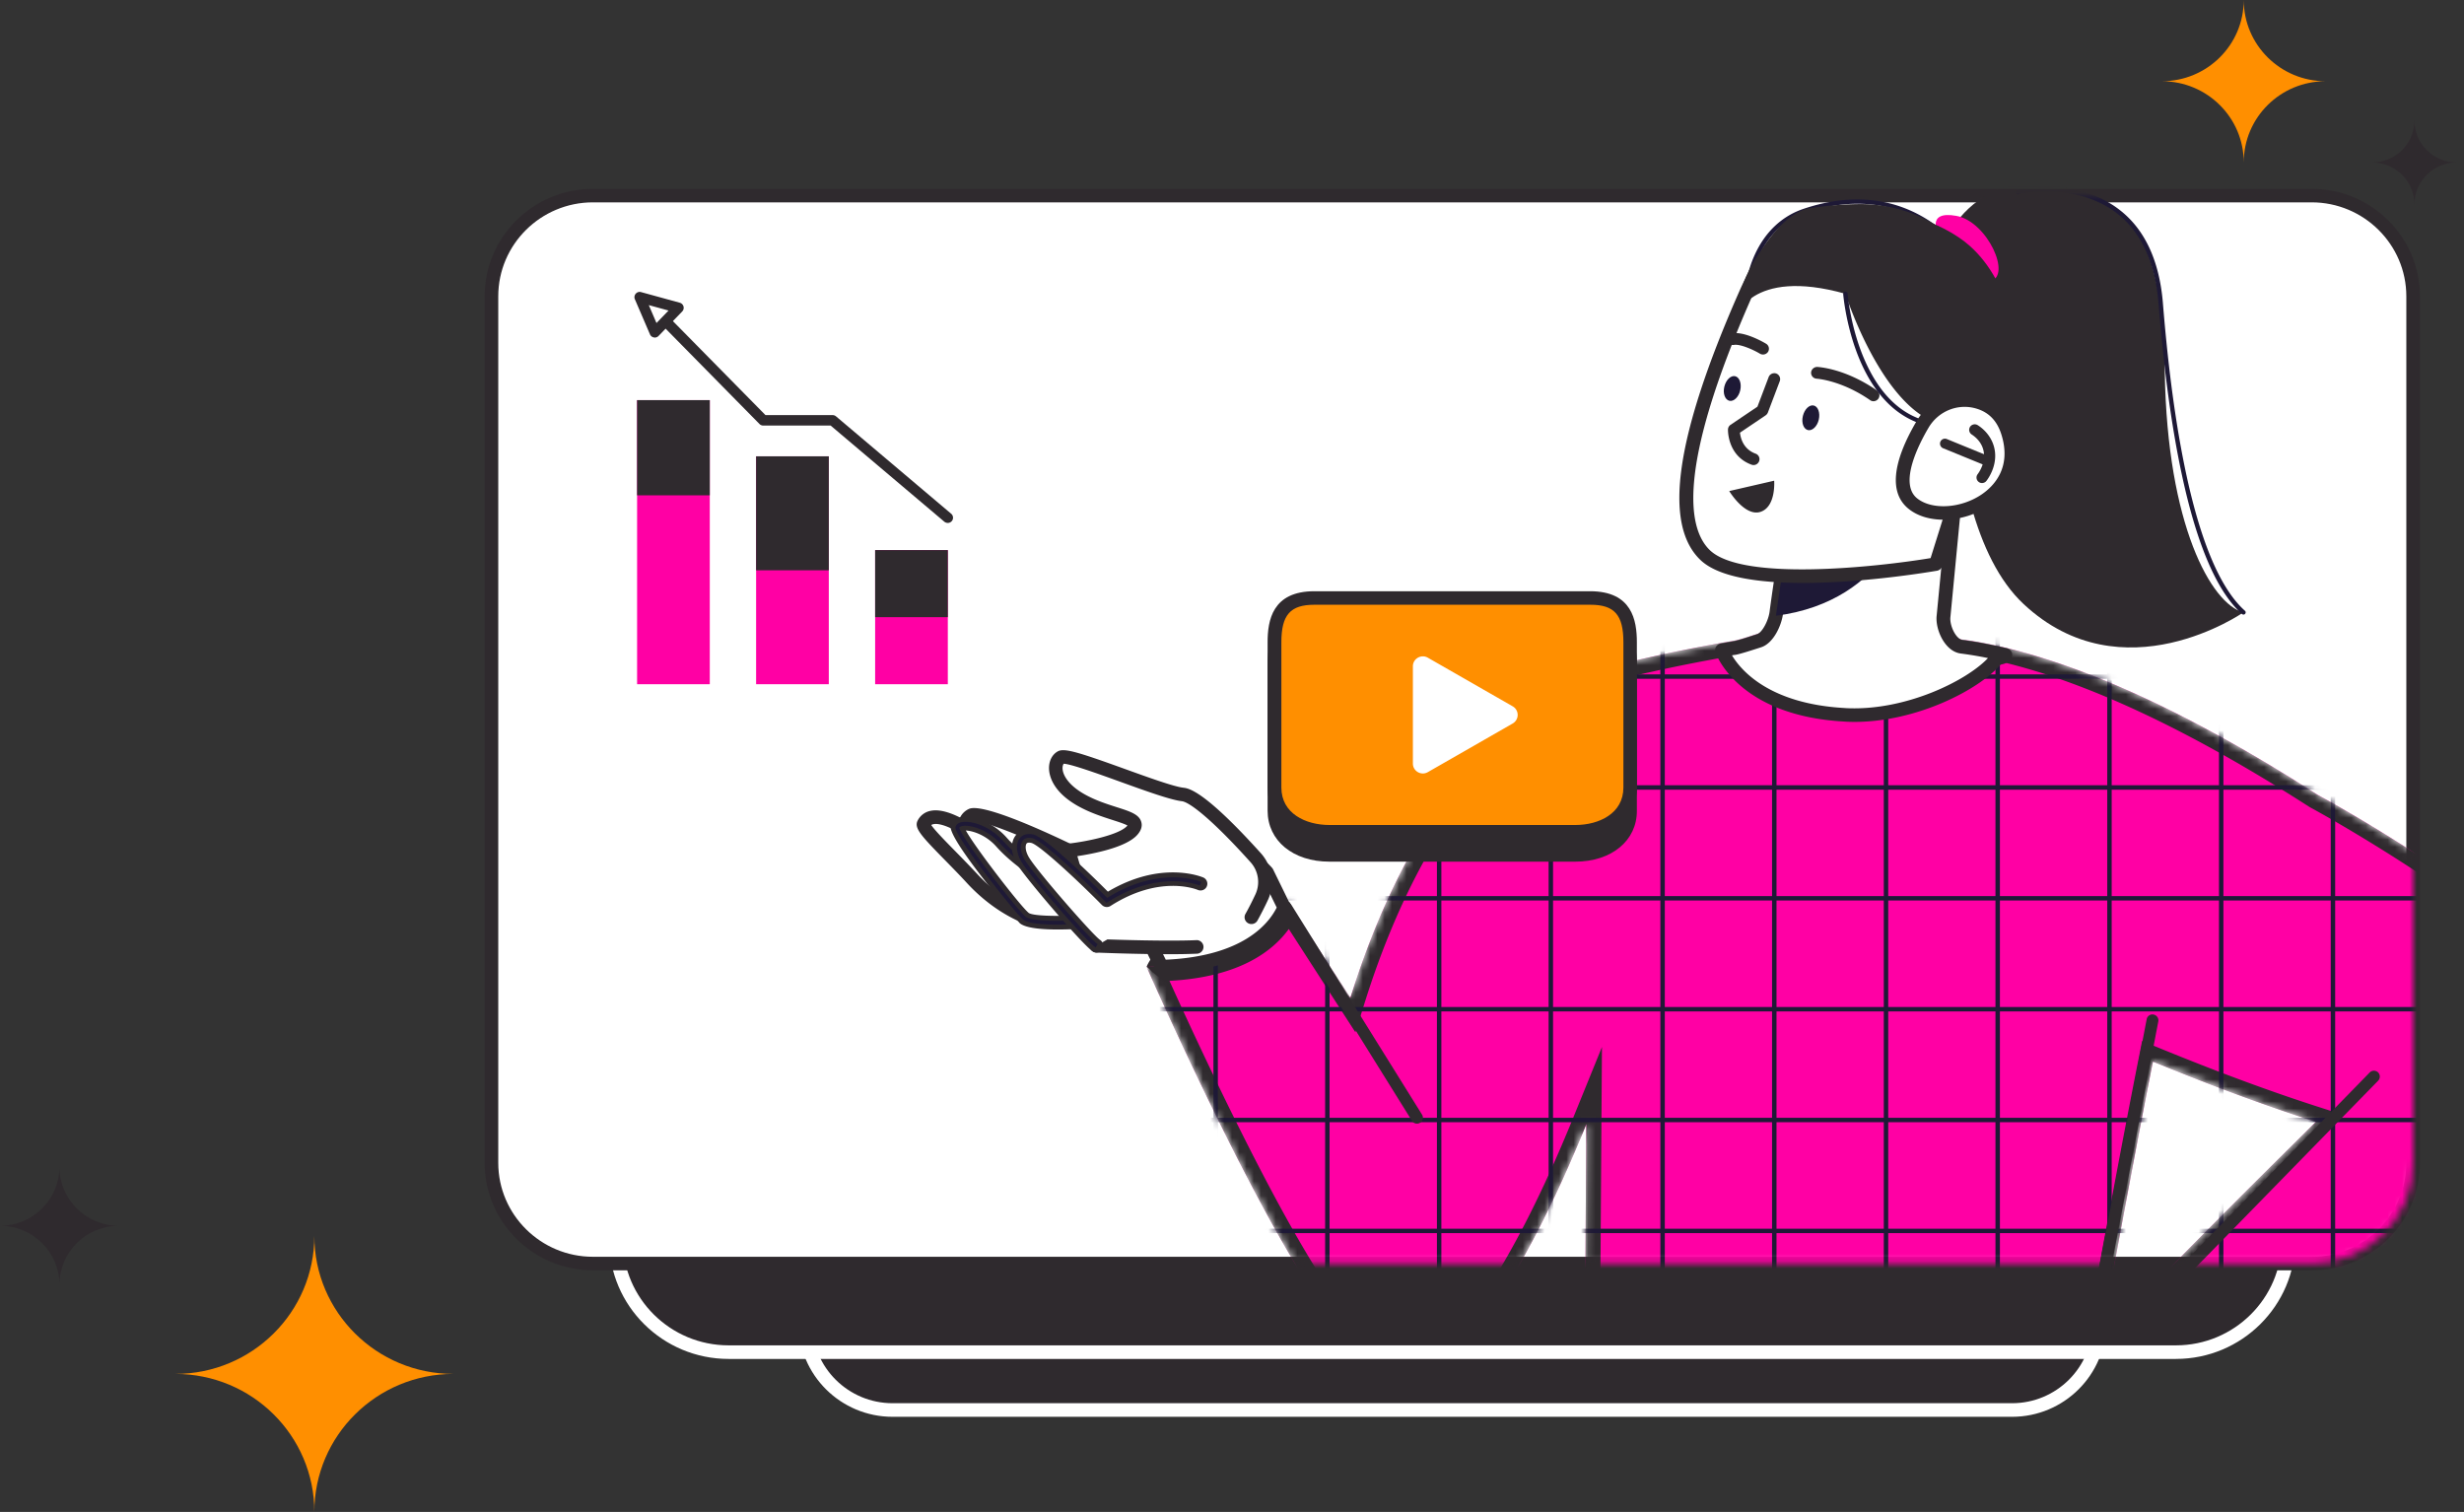
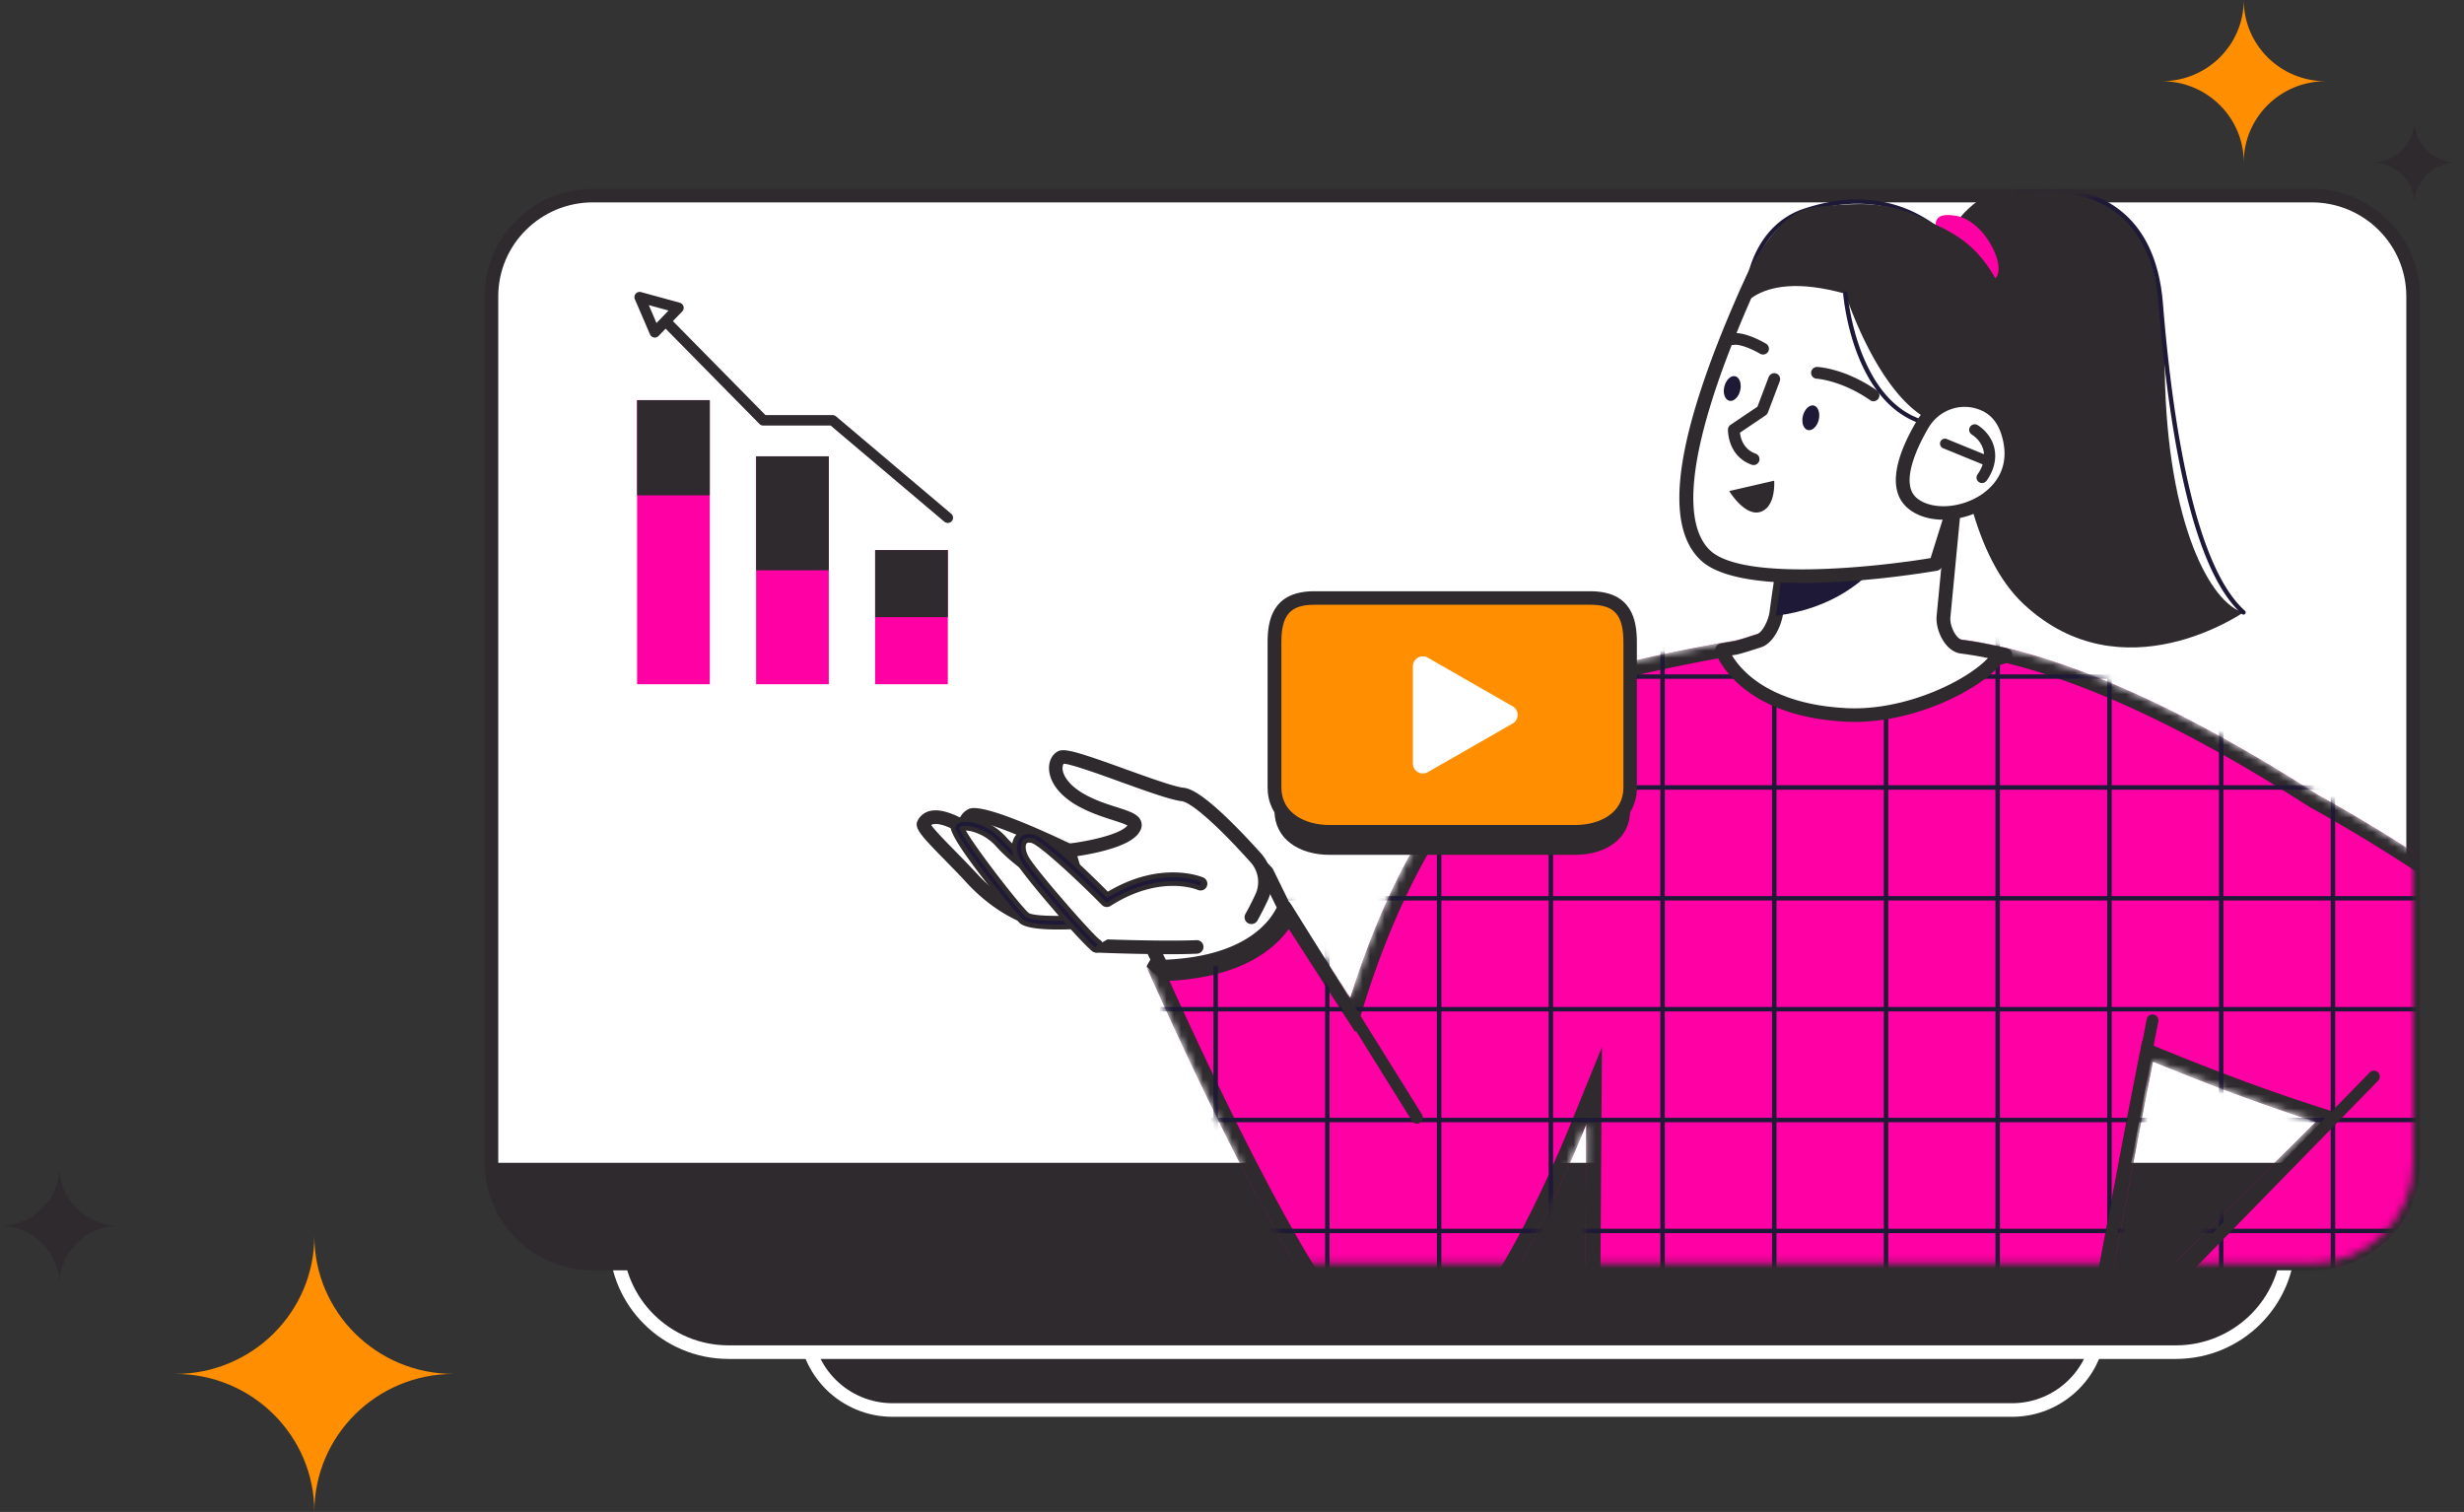
<svg xmlns="http://www.w3.org/2000/svg" width="339" height="208" fill="none">
  <rect width="100%" height="100%" fill="#333333" stroke="none" />
  <path d="M276.82 193.974H122.799c-6.62 0-11.996-5.325-11.996-11.902v-75.121c0-6.568 5.366-11.902 11.996-11.902H276.82c6.619 0 11.996 5.324 11.996 11.902v75.121c0 6.577-5.377 11.902-11.996 11.902Z" fill="#2F2A2E" />
  <path d="M276.821 194.914H122.8c-7.128 0-12.933-5.76-12.933-12.832v-75.121c0-7.073 5.805-12.832 12.933-12.832h154.021c7.128 0 12.933 5.76 12.933 12.832v75.121c0 7.072-5.805 12.832-12.933 12.832ZM122.8 95.998c-6.09 0-11.049 4.921-11.049 10.963v75.121c0 6.042 4.959 10.962 11.049 10.962h154.021c6.09 0 11.049-4.92 11.049-10.962v-75.121c0-6.042-4.959-10.963-11.049-10.963H122.8Z" fill="#fff" />
  <path d="M299.373 186.012H100.24c-8.554 0-15.478-6.881-15.478-15.358V73.518c0-8.488 6.934-15.358 15.478-15.358h199.133c8.554 0 15.479 6.88 15.479 15.358v97.136c0 8.488-6.935 15.358-15.479 15.358Z" fill="#2F2A2E" />
  <path d="M299.371 186.952H100.238c-9.053 0-16.425-7.305-16.425-16.297V73.518c0-8.983 7.362-16.297 16.425-16.297h199.133c9.053 0 16.425 7.304 16.425 16.297v97.137c-.01 8.982-7.372 16.297-16.425 16.297ZM100.238 59.09c-8.014 0-14.542 6.476-14.542 14.428v97.137c0 7.951 6.528 14.428 14.542 14.428h199.133c8.014 0 14.541-6.477 14.541-14.428V73.518c0-7.952-6.527-14.428-14.541-14.428H100.238Z" fill="#fff" />
  <path d="M318.039 173.827H81.575c-7.71 0-13.962-6.204-13.962-13.852V40.761c0-7.648 6.253-13.852 13.962-13.852h236.464c7.709 0 13.961 6.204 13.961 13.852v119.214c0 7.648-6.252 13.852-13.961 13.852Z" fill="#fff" />
-   <path d="M318.04 174.757H81.576c-8.218 0-14.898-6.628-14.898-14.782V40.761c0-8.153 6.68-14.781 14.898-14.781H318.04c8.218 0 14.898 6.628 14.898 14.781v119.214c.011 8.154-6.68 14.782-14.898 14.782ZM81.576 27.839c-7.18 0-13.025 5.8-13.025 12.922v119.214c0 7.123 5.846 12.923 13.025 12.923H318.04c7.179 0 13.025-5.8 13.025-12.923V40.761c0-7.123-5.846-12.922-13.025-12.922H81.576Z" fill="#2F2A2E" />
+   <path d="M318.04 174.757H81.576c-8.218 0-14.898-6.628-14.898-14.782V40.761c0-8.153 6.68-14.781 14.898-14.781H318.04c8.218 0 14.898 6.628 14.898 14.781v119.214c.011 8.154-6.68 14.782-14.898 14.782ZM81.576 27.839c-7.18 0-13.025 5.8-13.025 12.922v119.214H318.04c7.179 0 13.025-5.8 13.025-12.923V40.761c0-7.123-5.846-12.922-13.025-12.922H81.576Z" fill="#2F2A2E" />
  <mask id="a" style="mask-type:luminance" maskUnits="userSpaceOnUse" x="67" y="26" width="266" height="148">
    <path d="M318.041 173.827H81.576c-7.708 0-13.96-6.203-13.96-13.852V40.762c0-7.649 6.252-13.853 13.96-13.853h236.465c7.709 0 13.961 6.204 13.961 13.853v119.213c0 7.649-6.252 13.852-13.961 13.852Z" fill="#fff" />
  </mask>
  <g mask="url(#a)">
    <path d="M240.481 39.73h-.03c-.163-.02-.295-.16-.275-.322.01-.081.204-2.092 1.273-4.416 1.425-3.102 3.727-5.264 6.66-6.254 3.625-1.223 7.097-1.586 10.325-1.071 2.587.404 5.021 1.374 7.241 2.87 3.767 2.546 5.56 5.698 5.631 5.83a.308.308 0 0 1-.54.293c-.02-.031-1.812-3.173-5.468-5.639-4.888-3.293-10.611-3.87-16.996-1.707-2.81.95-4.929 2.94-6.293 5.91-1.029 2.234-1.232 4.224-1.232 4.244 0 .142-.133.263-.296.263Z" fill="#1E1936" />
    <path d="M157.754 132.988s1.914-5.476 13.442-8.346c11.527-2.859 5.845 9.629 5.845 9.629s-9.98 7.81-19.287-1.283Z" fill="#2F2A2E" />
    <mask id="b" style="mask-type:luminance" maskUnits="userSpaceOnUse" x="157" y="86" width="206" height="113">
      <path d="M362.11 146.264c.101-2.233-.357-4.445-1.966-6.254-14.49-16.327-41.293-30.685-41.293-30.685-19.175-12.326-33.177-17.904-42.973-20.237-3.432-.819-6.344-1.233-8.778-1.405-.02-.07-.03-.141-.041-.212L244.31 86.4c-1.762.515-4.735 1.566-5.713 1.738-.478.08-1.059.182-1.71.293-2.434.434-5.896 1.08-9.247 1.829-2.566.575-5.102 1.11-6.873 1.798l-.011-.05s-22.352 5.112-34.908 45.042c-.02.07-.051.151-.071.222l-8.758-13.569s-1.71 9.558-19.287 9.285c0 0 15.133 34.474 24.807 47.508 4.806 6.466 9.643 7.002 13.829 5.132 3.492-.586 6.822-2.516 9.114-5.91 3.625-5.376 8.004-13.337 12.769-25.078l-.285 43.355 71.191-14.569s4.308-23.683 7.047-37.384c6.375 2.617 14.307 5.688 22.423 8.285-11.435 11.296-28.482 28.321-27.617 28.543 4.573 1.142 12.373 4.789 17.078 15.408 0 0 53.665-26.077 54.022-52.004v-.01Z" fill="#fff" />
    </mask>
    <g mask="url(#b)">
      <path fill-rule="evenodd" clip-rule="evenodd" d="M362.11 146.264c.101-2.233-.357-4.445-1.966-6.254-14.49-16.327-41.293-30.685-41.293-30.685-19.175-12.326-33.177-17.904-42.973-20.237-3.432-.819-6.344-1.233-8.778-1.405-.02-.07-.03-.141-.041-.212L244.31 86.4c-1.762.515-4.735 1.566-5.713 1.738-.478.08-1.059.182-1.71.293-2.434.434-5.896 1.08-9.247 1.829-2.566.575-5.102 1.11-6.873 1.798l-.011-.05s-22.352 5.112-34.908 45.042c-.02.07-.051.151-.071.222l-8.758-13.569s-1.71 9.558-19.287 9.285c0 0 15.133 34.474 24.807 47.508 4.806 6.466 9.643 7.002 13.829 5.132 3.492-.586 6.822-2.516 9.114-5.91 3.625-5.376 8.004-13.337 12.769-25.078l-.285 43.355 71.191-14.569s4.308-23.683 7.047-37.384c6.375 2.617 14.307 5.688 22.423 8.285-11.435 11.296-28.482 28.321-27.617 28.543 4.573 1.142 12.373 4.789 17.078 15.408 0 0 53.665-26.077 54.022-52.004v-.01Z" fill="#FF00A4" />
      <path d="m244.573 88.441 20.926.98.051.182 1.415.101c2.587.182 5.428.637 8.442 1.354 11.894 2.829 26.141 9.548 42.342 19.965l.071.04.072.041c.264.141 26.639 14.377 40.733 30.24 1.069 1.212 1.547 2.789 1.456 4.819l-.051 1.334c-1.843 21.369-41.853 43.284-50.977 48.013-4.237-8.235-10.214-11.993-14.664-13.711 2.525-2.778 9.022-9.558 25.702-26.057l2.363-2.344-3.177-1.021c-6.681-2.132-14.175-4.9-22.271-8.224l-2.291-.94-.479 2.415c-2.332 11.69-5.855 30.857-6.802 36.08L220.051 195.5l.275-40.86.072-10.598-3.992 9.82c-4.124 10.134-8.35 18.44-12.577 24.714-1.832 2.708-4.582 4.506-7.759 5.042l-.255.04-.234.111c-1.13.506-2.24.768-3.299.768-2.75 0-5.458-1.768-8.045-5.254-7.841-10.568-19.542-35.928-23.34-44.345 9.725-.515 14.297-4.193 16.415-7.133l6.803 10.548 2.362 3.658 1.304-4.153.03-.101.041-.121c3.472-11.033 9.98-26.3 21.313-36.363 4.125-3.668 7.73-5.578 9.909-6.517l.01.121 2.474-.95c1.508-.576 3.707-1.07 6.039-1.586l.54-.121c3.33-.738 6.823-1.394 9.155-1.809.641-.11 1.222-.212 1.7-.293.703-.121 1.853-.485 3.646-1.06.641-.213 1.344-.435 1.935-.617Zm-.255-2.03c-1.762.514-4.735 1.565-5.713 1.737-.478.08-1.059.182-1.711.293-2.433.434-5.896 1.081-9.246 1.829-2.566.576-5.102 1.111-6.874 1.798l-.01-.05s-22.352 5.112-34.908 45.042c-.02.071-.051.152-.071.222l-8.758-13.569s-1.66 9.295-18.564 9.295c-.234 0-.478 0-.723-.01 0 0 15.133 34.474 24.807 47.508 3.289 4.425 6.588 6.072 9.684 6.072 1.436 0 2.821-.353 4.134-.939 3.493-.586 6.823-2.516 9.114-5.911 3.625-5.375 8.004-13.337 12.77-25.077l-.285 43.354 71.191-14.569s4.307-23.683 7.046-37.384c6.375 2.617 14.308 5.689 22.424 8.285-11.436 11.296-28.483 28.321-27.617 28.543 4.572 1.142 12.373 4.789 17.077 15.408 0 0 53.666-26.077 54.022-52.003h-.01c.102-2.233-.356-4.446-1.965-6.255-14.491-16.327-41.293-30.684-41.293-30.684-19.175-12.327-33.177-17.904-42.973-20.238-3.432-.819-6.345-1.233-8.778-1.405a1.441 1.441 0 0 1-.041-.212l-22.729-1.08Z" fill="#2F2A2E" />
    </g>
    <mask id="c" style="mask-type:luminance" maskUnits="userSpaceOnUse" x="157" y="86" width="206" height="113">
      <path d="M362.11 146.264c.101-2.233-.357-4.445-1.966-6.254-14.49-16.327-41.293-30.685-41.293-30.685-19.175-12.326-33.177-17.904-42.973-20.237-3.432-.819-6.344-1.233-8.778-1.405-.02-.07-.03-.141-.041-.212L244.31 86.4c-1.762.515-4.735 1.566-5.713 1.738-.478.08-1.059.182-1.71.293-2.434.434-5.896 1.08-9.247 1.829-2.566.575-5.102 1.11-6.873 1.798l-.011-.05s-22.352 5.112-34.908 45.042c-.02.07-.051.151-.071.222l-8.758-13.569s-1.71 9.558-19.287 9.285c0 0 15.133 34.474 24.807 47.508 4.806 6.466 9.643 7.002 13.829 5.132 3.492-.586 6.822-2.516 9.114-5.91 3.625-5.376 8.004-13.337 12.769-25.078l-.285 43.355 71.191-14.569s4.308-23.683 7.047-37.384c6.375 2.617 14.307 5.688 22.423 8.285-11.435 11.296-28.482 28.321-27.617 28.543 4.573 1.142 12.373 4.789 17.078 15.408 0 0 53.665-26.077 54.022-52.004v-.01Z" fill="#fff" />
    </mask>
    <g mask="url(#c)" fill="#1E1936">
      <path d="M167.251 220.324a.3.3 0 0 1-.306-.303V57.655c0-.162.133-.303.306-.303s.305.131.305.303V220.02a.311.311 0 0 1-.305.303ZM182.618 220.324a.3.3 0 0 1-.306-.303V57.655a.306.306 0 0 1 .611 0V220.02a.304.304 0 0 1-.305.303ZM197.999 220.324a.3.3 0 0 1-.306-.303V57.655a.306.306 0 0 1 .611 0V220.02a.311.311 0 0 1-.305.303ZM213.364 220.324a.298.298 0 0 1-.305-.303V57.655c0-.162.132-.303.305-.303a.3.3 0 0 1 .306.303V220.02a.305.305 0 0 1-.306.303ZM228.739 220.324a.298.298 0 0 1-.305-.303V57.655c0-.162.132-.303.305-.303a.3.3 0 0 1 .306.303V220.02a.312.312 0 0 1-.306.303ZM244.108 220.324a.298.298 0 0 1-.305-.303V57.655c0-.162.132-.303.305-.303a.3.3 0 0 1 .306.303V220.02a.305.305 0 0 1-.306.303ZM259.479 220.324a.298.298 0 0 1-.305-.303V57.655c0-.162.132-.303.305-.303a.3.3 0 0 1 .306.303V220.02a.312.312 0 0 1-.306.303ZM274.845 220.324a.299.299 0 0 1-.306-.303V57.655c0-.162.132-.303.306-.303.173 0 .305.131.305.303V220.02a.304.304 0 0 1-.305.303ZM290.223 220.324a.298.298 0 0 1-.305-.303V57.655c0-.162.132-.303.305-.303.174 0 .306.131.306.303V220.02a.312.312 0 0 1-.306.303ZM305.595 220.324a.299.299 0 0 1-.306-.303V57.655c0-.162.132-.303.306-.303.173 0 .305.131.305.303V220.02a.304.304 0 0 1-.305.303ZM320.97 220.324a.299.299 0 0 1-.306-.303V57.655c0-.162.132-.303.306-.303.173 0 .305.131.305.303V220.02a.304.304 0 0 1-.305.303Z" />
      <path d="M380.287 93.383H155.981a.299.299 0 0 1-.305-.304c0-.172.132-.304.305-.304h224.306a.3.3 0 0 1 .306.304.306.306 0 0 1-.306.304ZM380.287 108.639H155.981a.298.298 0 0 1-.305-.303.3.3 0 0 1 .305-.304h224.306a.3.3 0 0 1 .306.304.312.312 0 0 1-.306.303ZM380.287 123.886H155.981a.3.3 0 0 1-.305-.304c0-.172.132-.303.305-.303h224.306a.3.3 0 0 1 .306.303.306.306 0 0 1-.306.304ZM380.287 139.142H155.981a.298.298 0 0 1-.305-.303.3.3 0 0 1 .305-.304h224.306a.3.3 0 0 1 .306.304.305.305 0 0 1-.306.303ZM380.287 154.389H155.981a.3.3 0 0 1-.305-.304.3.3 0 0 1 .305-.304h224.306a.3.3 0 0 1 .306.304.306.306 0 0 1-.306.304ZM380.287 169.645H155.981a.298.298 0 0 1-.305-.303.3.3 0 0 1 .305-.304h224.306a.3.3 0 0 1 .306.304.305.305 0 0 1-.306.303Z" />
    </g>
    <path fill-rule="evenodd" clip-rule="evenodd" d="M176.666 124.834c-.061.192.132-.303 0 0-1.039 2.395-4.705 7.78-16.874 8.144-.417-.829-.794-1.597-1.11-2.253l-.091-.182-.102-.212a9.306 9.306 0 0 1-.917-4.214 9.47 9.47 0 0 1 .55-3.021 8.993 8.993 0 0 1 .774-1.636c.061-.101.122-.203.194-.304.061-.101.132-.202.203-.303a9.49 9.49 0 0 1 4.4-3.425 9.628 9.628 0 0 1 9.959 1.9c.234.212.458.444.672.677l2.342 4.829Z" fill="#fff" />
    <path d="M159.795 133.907a.957.957 0 0 1-.845-.515c-.417-.839-.794-1.596-1.12-2.273l-.041-.091-.04-.091-.102-.212a10.146 10.146 0 0 1-1.008-4.628c.02-1.131.224-2.243.6-3.324a10.719 10.719 0 0 1 1.059-2.142c.072-.111.143-.222.214-.323a10.355 10.355 0 0 1 4.827-3.759c3.727-1.424 8.014-.606 10.937 2.092.255.232.499.485.733.747.051.061.102.132.143.212l2.159 4.416a.983.983 0 0 1 .275 1.071 1.326 1.326 0 0 1-.113.242c-1.201 2.627-5.193 8.204-17.647 8.578h-.031Zm7.312-16.186a8.592 8.592 0 0 0-3.086.566 8.472 8.472 0 0 0-3.961 3.092c-.061.091-.122.171-.173.262-.061.091-.122.182-.173.273a8.624 8.624 0 0 0-1.191 4.213 8.355 8.355 0 0 0 .835 3.799l.101.213s.082.181.092.181c.244.516.53 1.092.835 1.708 10.57-.475 14.124-4.9 15.265-7.174l-2.108-4.314a6.017 6.017 0 0 0-.52-.515 8.756 8.756 0 0 0-5.916-2.304Z" fill="#2F2A2E" />
    <path d="M142.586 126.629s-4.464-1.015-8.885-5.805c-3.156-3.426-6.957-6.825-6.598-7.503 1.254-2.392 5.887.506 8.61 2.658 2.723 2.153 6.873 10.65 6.873 10.65Z" fill="#fff" />
    <path d="M142.58 127.557a.703.703 0 0 1-.215-.024c-.192-.044-4.807-1.137-9.365-6.087-.966-1.054-1.98-2.081-2.958-3.084-3.372-3.434-4.318-4.463-3.783-5.485a2.518 2.518 0 0 1 1.771-1.328c2.48-.524 6.245 2.093 8.254 3.694 2.849 2.266 6.958 10.619 7.133 10.967a.95.95 0 0 1-.106.987.903.903 0 0 1-.731.36Zm-14.453-14.047c.462.696 2.002 2.268 3.272 3.56.944.962 2.012 2.054 3.001 3.116 2.292 2.491 4.622 3.915 6.239 4.692-1.524-2.856-3.899-6.905-5.508-8.171-2.821-2.234-5.509-3.574-6.696-3.323a.539.539 0 0 0-.308.126Z" fill="#2F2A2E" />
    <path d="M147.042 116.996s-11.714-5.605-13.343-4.868c-1.635.73-1.272 3.787 1.238 5.693 2.51 1.906 15.452 6.824 15.452 6.824s.96-5.08.694-5.419c-.274-.333-4.041-2.23-4.041-2.23Z" fill="#fff" />
    <path d="M150.393 125.581a1.028 1.028 0 0 1-.332-.062c-.538-.204-13.093-4.997-15.689-6.954-1.767-1.338-2.781-3.33-2.579-5.075.116-1.023.672-1.827 1.524-2.208 1.775-.793 9.617 2.713 14.134 4.883 0 0 .007.008.022.009 3.949 1.979 4.214 2.318 4.352 2.477.272.347.539.672-.498 6.177a.925.925 0 0 1-.461.641.998.998 0 0 1-.473.112Zm-16.22-12.585c-.06-.005-.105.006-.143.011-.179.083-.325.332-.368.699-.105.876.436 2.306 1.85 3.379 1.803 1.362 10.033 4.69 14.153 6.288.257-1.488.484-2.978.512-3.637-.621-.381-2.203-1.214-3.558-1.896-4.994-2.399-11.008-4.854-12.446-4.844Z" fill="#2F2A2E" />
    <path d="M172.191 126.19c.52-.926.988-1.863 1.391-2.716a4.99 4.99 0 0 0-.813-5.474c-2.881-3.204-7.91-8.457-10.047-8.694-3.079-.345-15.572-5.758-16.736-5.111-1.165.646-1.338 3.566 2.765 5.883 4.102 2.317 8.794 2.213 7.011 4.186-1.783 1.973-8.735 2.744-8.735 2.744l3.824 13.122s8.795.364 13.788.157" fill="#fff" />
    <path d="M160.985 131.271c-4.722.005-10.086-.217-10.16-.223a.936.936 0 0 1-.862-.674l-3.823-13.122a.934.934 0 0 1 .795-1.187c2.551-.281 7.014-1.196 8.135-2.44.024-.021.033-.043.049-.056-.394-.231-1.329-.525-2.044-.757-1.388-.447-3.119-1.002-4.79-1.938-3.586-2.025-3.963-4.326-3.961-5.224.003-1.01.458-1.866 1.201-2.278.883-.489 2.683.048 9.316 2.446 3.131 1.129 6.669 2.408 7.975 2.552.697.082 2.819.318 10.645 8.998a5.912 5.912 0 0 1 .959 6.496 45.129 45.129 0 0 1-1.419 2.781.949.949 0 0 1-1.285.362.933.933 0 0 1-.366-1.275c.45-.797.901-1.691 1.357-2.659a4.051 4.051 0 0 0-.659-4.46c-5.411-6.018-8.433-8.275-9.449-8.389-1.529-.175-4.871-1.372-8.41-2.651-2.89-1.044-6.815-2.463-7.837-2.504-.082.098-.164.292-.165.596-.003.913.785 2.34 3.008 3.593 1.499.849 3.128 1.366 4.435 1.784 1.863.595 3.105.986 3.396 2.063.157.583-.038 1.178-.578 1.775-1.563 1.73-6.073 2.576-8.224 2.902l3.333 11.428c2.15.075 8.935.301 13.042.13.511-.035.958.385.979.891a.937.937 0 0 1-.898.972 86.32 86.32 0 0 1-3.695.068Z" fill="#2F2A2E" />
    <path d="M149.831 126.749s-7.636.623-8.908-.447c-1.287-1.07-9.39-11.487-9.201-12.475.188-.988 3.727-.593 6.035 1.996 3.134 3.512 7.976 5.833 7.976 5.833l4.098 5.093Z" fill="#fff" />
    <path d="M145.491 127.875c-2.185-.003-4.379-.192-5.18-.862-.106-.09-9.877-11.472-9.514-13.367.102-.557.531-.977 1.188-1.15 1.575-.43 4.505.483 6.482 2.705 2.961 3.329 7.637 5.585 7.68 5.603a.91.91 0 0 1 .324.262l4.098 5.093a.923.923 0 0 1 .129.953.925.925 0 0 1-.784.557c-1.055.098-2.74.207-4.423.206Zm-12.609-13.618c1.307 2.364 7.457 10.345 8.646 11.334.553.398 3.495.488 6.454.342l-2.848-3.535c-.965-.489-5.187-2.704-8.08-5.953-1.426-1.601-3.284-2.158-4.172-2.188Z" fill="#2F2A2E" />
    <path d="m149.854 127.018-.042-.53c-3.027.245-7.84.355-8.718-.388-.591-.49-2.848-3.246-5.036-6.13-2.798-3.702-4.056-5.721-4.064-6.1.032-.124.216-.184.315-.213.91-.251 3.448.321 5.253 2.344 3.134 3.513 8.011 5.873 8.061 5.899l.233-.487c-.051-.026-4.835-2.328-7.893-5.768-1.908-2.142-4.593-2.836-5.793-2.504-.528.146-.672.461-.701.637-.027.162-.087.447 1.222 2.41a87.893 87.893 0 0 0 2.879 4.005c1.989 2.639 4.484 5.717 5.194 6.313 1.313 1.117 8.299.578 9.09.512Z" fill="#1E1936" />
    <path d="M165.17 121.572s-5.577-2.398-12.89 2.281c0 0-8.262-8.351-10.159-8.792-1.897-.441-2.497 1.421-1.394 3.324 1.118 1.905 9.117 11.156 10.143 11.731" fill="#fff" />
    <path d="M150.85 131.043a.905.905 0 0 1-.448-.116c-1.283-.728-9.432-10.265-10.49-12.068-.84-1.438-.919-2.944-.185-3.913.567-.758 1.525-1.049 2.606-.796 1.86.431 7.659 6.076 10.09 8.518 7.325-4.358 12.88-2.05 13.119-1.951a.936.936 0 0 1 .49 1.226c-.201.475-.757.685-1.235.485-.218-.091-5.255-2.122-12.009 2.206a.948.948 0 0 1-1.18-.127c-3.874-3.918-8.686-8.293-9.707-8.541-.228-.055-.541-.079-.665.083-.167.225-.237.932.305 1.864 1.11 1.911 8.834 10.748 9.809 11.394.421.277.571.852.298 1.277-.187.298-.484.468-.798.459Z" fill="#2F2A2E" />
    <path d="m150.738 130.352.268-.463c-.997-.558-8.974-9.8-10.045-11.634-.575-.986-.689-2.034-.264-2.589.267-.366.748-.485 1.358-.342 1.5.351 7.753 6.411 10.03 8.722l.152.16.189-.119c3.707-2.369 6.948-2.865 9.013-2.857 2.237.014 3.614.594 3.629.595l.217-.488c-.058-.02-1.471-.625-3.805-.639-2.109-.012-5.394.467-9.153 2.825-1.173-1.181-8.313-8.28-10.143-8.709-.831-.19-1.504-.003-1.912.538-.552.745-.46 1.992.234 3.181 1.124 1.927 9.156 11.217 10.232 11.819Z" fill="#1E1936" />
    <path d="M194.947 154.074a.301.301 0 0 1-.254-.141l-17.933-28.796a.295.295 0 0 1 .092-.414.3.3 0 0 1 .417.091l17.933 28.796a.295.295 0 0 1-.092.414.243.243 0 0 1-.163.05Z" fill="#2F2A2E" />
    <path d="M194.949 154.58a.793.793 0 0 1-.682-.374l-17.933-28.796a.783.783 0 0 1-.101-.606.797.797 0 0 1 .356-.505c.183-.111.397-.152.611-.111.214.05.397.171.509.353l17.933 28.796a.783.783 0 0 1 .102.606.795.795 0 0 1-.357.505.766.766 0 0 1-.438.132Z" fill="#2F2A2E" />
    <path fill-rule="evenodd" clip-rule="evenodd" d="M269.892 88.976c-1.547-.202-2.647-2.596-2.505-4.132l1.864-19.4c-.01-2.404-22.953 6.336-22.953 6.336s-1.171 6.86-1.925 12.518c-.173 1.324-1.099 3.436-2.372 3.85-1.385.454-2.78.899-3.402 1.01l-1.71.293s2.81 8.093 16.812 8.881c.102.01.204.01.306.02 8.411.405 17.281-3.88 20.397-7.416.57-.656 1.069-.272 1.476-.838a57.872 57.872 0 0 0-5.988-1.122Z" fill="#fff" />
    <path d="M255.139 99.313c-.387 0-.774-.01-1.161-.03l-.315-.021c-14.461-.818-17.526-9.154-17.648-9.508a.909.909 0 0 1 .081-.778.97.97 0 0 1 .642-.444c.652-.111 1.232-.212 1.721-.293.55-.091 1.976-.556 3.238-.97.774-.253 1.599-1.91 1.762-3.092.743-5.618 1.914-12.488 1.925-12.559a.926.926 0 0 1 .59-.717c7.953-3.031 21.609-7.891 23.676-6.497.357.243.56.617.56 1.03l-1.873 19.49c-.112 1.153.763 3.002 1.69 3.123 1.935.252 3.982.636 6.1 1.142a.94.94 0 0 1 .662.586.915.915 0 0 1-.123.868c-.407.566-.916.677-1.211.748-.204.05-.224.05-.326.162-2.974 3.364-11.405 7.76-19.99 7.76Zm-16.853-9.154c1.252 2.08 5.153 6.658 15.468 7.244l.306.02c8.106.384 16.496-3.758 19.45-6.89a50.976 50.976 0 0 0-3.748-.627c-2.179-.283-3.493-3.274-3.32-5.143l1.813-18.813h-.02c-2.465 0-12.23 3.162-21.1 6.517-.285 1.707-1.212 7.275-1.823 11.963-.203 1.576-1.283 4.051-3.014 4.617-1.477.475-2.851.92-3.534 1.04-.142.01-.305.041-.478.072Z" fill="#2F2A2E" />
    <path d="M262.837 69.335s-2.79 13.357-18.503 15.378l1.701-11.58 16.802-3.798Z" fill="#1E1936" />
    <path d="M268.985 30.85s4.297-7.002 13.147-5.446c9.857 1.738 15.356 4.95 15.702 25.875.346 20.925 6.375 31.797 10.815 32.969 0 0-16.63 11.589-30.245-1.152-13.614-12.74-9.419-52.246-9.419-52.246Z" fill="#2F2A2E" />
    <path d="M308.66 84.551a.324.324 0 0 1-.204-.08c-3.422-3.032-6.212-9.508-8.289-19.238-1.385-6.477-2.434-14.135-3.187-23.43-.479-5.86-2.516-10.125-6.039-12.691-5.631-4.092-13.228-2.425-13.31-2.405a.3.3 0 1 1-.142-.586c.081-.02 2.006-.444 4.674-.363 2.474.08 6.059.636 9.124 2.869 3.686 2.678 5.805 7.093 6.293 13.135.754 9.265 1.803 16.903 3.178 23.35 2.057 9.598 4.786 15.963 8.105 18.914a.3.3 0 0 1 .021.424.29.29 0 0 1-.224.101Z" fill="#1E1936" />
    <path d="M249.322 29.556s-4.328-.08-9.236 11.074c-4.909 11.164-11.925 29.594-5.479 35.737 5.998 5.708 31.731 1.222 31.731 1.222l7.617-24.33c3.798-12.124-5.428-24.42-18.218-24.248-1.985.03-4.134.202-6.415.545Z" fill="#fff" />
    <path d="M248.059 80.196c-5.907 0-11.558-.727-14.104-3.152-5.173-4.93-3.452-16.964 5.264-36.788 4.776-10.861 9.165-11.599 10.011-11.64a46.652 46.652 0 0 1 6.486-.535c6.355-.08 12.251 2.789 16.08 7.871 3.839 5.102 4.949 11.508 3.044 17.59l-7.617 24.33a.937.937 0 0 1-.733.647c-.621.101-9.786 1.677-18.431 1.677Zm1.272-49.71c-.132.01-3.94.424-8.38 10.518-10.275 23.36-8.768 31.756-5.693 34.696 4.511 4.304 22.912 2.314 30.356 1.081l7.444-23.784c1.721-5.496.713-11.296-2.759-15.913-3.412-4.537-8.615-7.124-14.298-7.124h-.244a47.07 47.07 0 0 0-6.293.526h-.133Z" fill="#2F2A2E" />
    <path d="M266.696 32.274s-1.823-3.354 2.464-2.576c4.287.768 7.698 8.366 4.623 8.982-3.075.606-7.087-6.406-7.087-6.406Z" fill="#FF00A4" />
    <path d="M238.711 43.823s2.016-7.103 15.183-3.405c6.304 1.768 11.1 8.992 12.21 15.61 1.201 7.204-1.487 13.771.967 13.943 10.326.728 15.387-25.835 3.982-36.1-7.546-6.78-29.766-9.963-32.342 9.952Z" fill="#2F2A2E" />
    <path d="M250.231 57.726c-.214.93-.887 1.576-1.487 1.444-.611-.141-.927-1.01-.703-1.94.224-.929.886-1.576 1.487-1.444.601.131.916 1 .703 1.94ZM239.424 53.694c-.214.93-.886 1.576-1.487 1.445-.611-.142-.927-1.01-.703-1.94.224-.93.886-1.576 1.487-1.445.601.142.917 1.01.703 1.94Z" fill="#1E1936" />
    <path d="M241.26 63.475a.373.373 0 0 1-.102-.02c-2.994-1.092-2.912-4.325-2.902-4.355a.31.31 0 0 1 .133-.243l3.828-2.586 1.609-4.234a.302.302 0 0 1 .387-.172c.153.061.235.233.173.384l-1.639 4.325a.26.26 0 0 1-.112.141l-3.768 2.546c.02.596.245 2.8 2.505 3.617.153.061.234.233.184.384a.326.326 0 0 1-.296.213Z" fill="#fff" />
    <path d="M241.26 63.98a.885.885 0 0 1-.275-.05c-3.37-1.233-3.248-4.83-3.248-4.86a.804.804 0 0 1 .356-.627l3.697-2.496 1.548-4.082a.828.828 0 0 1 1.049-.474.814.814 0 0 1 .478 1.04l-1.639 4.325a.858.858 0 0 1-.306.383l-3.533 2.385c.081.748.458 2.273 2.158 2.89a.803.803 0 0 1 .479 1.03.821.821 0 0 1-.764.536Z" fill="#2F2A2E" />
    <path d="M257.755 54.694a.345.345 0 0 1-.173-.05c-4.144-2.86-7.586-3.041-7.617-3.041a.319.319 0 0 1-.295-.313.32.32 0 0 1 .316-.293c.142.01 3.645.181 7.943 3.141.142.091.173.283.071.425a.29.29 0 0 1-.245.131Z" fill="#fff" />
    <path d="M257.757 55.199a.783.783 0 0 1-.468-.152c-3.972-2.747-7.312-2.94-7.342-2.95a.805.805 0 0 1-.774-.838c.02-.444.417-.788.845-.778.153.01 3.798.182 8.208 3.233a.814.814 0 0 1 .203 1.131.833.833 0 0 1-.672.354Z" fill="#2F2A2E" />
    <path d="M242.563 48.269a.268.268 0 0 1-.153-.04c-.713-.425-2.801-1.486-3.931-1.284a.31.31 0 0 1-.357-.242.308.308 0 0 1 .245-.354c1.588-.283 4.247 1.293 4.359 1.354.142.09.193.273.102.414a.333.333 0 0 1-.265.152Z" fill="#fff" />
    <path d="M242.56 48.774a.859.859 0 0 1-.417-.111c-.998-.597-2.76-1.354-3.575-1.213a.822.822 0 0 1-.611-.131.78.78 0 0 1-.336-.516.811.811 0 0 1 .652-.94c1.741-.312 4.41 1.243 4.705 1.425a.803.803 0 0 1 .275 1.112.833.833 0 0 1-.693.374ZM253.896 40.428s5.683 17.873 14.715 18.177c9.033.303-.377-17.55-.825-18.177-.458-.626-12.006-1-12.006-1l-1.884 1Z" fill="#2F2A2E" />
    <path d="M268.142 58.908c-2.912 0-5.468-.92-7.627-2.728-1.802-1.516-3.33-3.668-4.521-6.376-2.017-4.597-2.404-9.305-2.404-9.356a.306.306 0 0 1 .611-.04c0 .05.377 4.668 2.363 9.174 2.627 5.971 6.67 8.901 12.037 8.73a.305.305 0 0 1 .315.293c.01.161-.122.303-.295.313-.163-.01-.326-.01-.479-.01Z" fill="#1E1936" />
    <path d="M291.891 183.941a.356.356 0 0 1-.214-.081.3.3 0 0 1-.01-.424l34.714-35.535a.307.307 0 0 1 .428-.01.3.3 0 0 1 .01.424l-34.714 35.535a.282.282 0 0 1-.214.091Z" fill="#2F2A2E" />
    <path d="M291.889 184.446a.816.816 0 0 1-.56-.222.798.798 0 0 1-.02-1.142l34.714-35.535a.823.823 0 0 1 1.151-.02.816.816 0 0 1 .02 1.142l-34.714 35.535a.865.865 0 0 1-.591.242Z" fill="#2F2A2E" />
    <path d="M264.515 58.372c1.558-2.647 4.746-3.95 7.699-3.051 1.67.505 3.248 1.687 4.032 4.152 2.943 9.255-8.553 13.388-13.065 9.811-2.963-2.364-.611-7.618 1.334-10.912Z" fill="#fff" />
    <path d="M267.397 71.497c-1.833 0-3.554-.485-4.797-1.485-2.688-2.142-2.311-6.325 1.11-12.115 1.813-3.061 5.418-4.496 8.778-3.465 2.271.687 3.88 2.344 4.654 4.769 1.334 4.193.081 7.961-3.422 10.346a11.45 11.45 0 0 1-6.323 1.95Zm-2.068-12.65c-1.323 2.243-4.124 7.679-1.558 9.72 2.047 1.627 6.039 1.384 8.88-.556 1.629-1.111 4.155-3.657 2.699-8.244-.591-1.87-1.711-3.032-3.412-3.547-2.525-.768-5.244.313-6.609 2.627Z" fill="#2F2A2E" />
    <path d="M273.218 63.626a.364.364 0 0 1-.112-.02l-5.622-2.294a.296.296 0 0 1-.163-.394.3.3 0 0 1 .397-.161l5.622 2.293c.153.06.234.243.163.394a.325.325 0 0 1-.285.182Z" fill="#fff" />
    <path d="M273.22 64.01a.818.818 0 0 1-.265-.05l-5.622-2.294a.688.688 0 0 1-.377-.889.7.7 0 0 1 .367-.374.689.689 0 0 1 .53 0l5.611 2.294c.173.07.306.202.377.373a.675.675 0 0 1 0 .526.67.67 0 0 1-.621.414Z" fill="#2F2A2E" />
    <path d="M272.69 66.455a.731.731 0 0 1-.468-.162.754.754 0 0 1-.133-1.06c.051-.071 1.334-1.718.713-3.567-.346-1.02-1.11-1.617-1.527-1.89a.76.76 0 0 1-.235-1.05.775.775 0 0 1 1.06-.233c.59.374 1.649 1.223 2.148 2.678.876 2.566-.764 4.749-.957 4.991a.77.77 0 0 1-.601.293ZM287.992 183.203c-.02 0-.041 0-.061-.01a.306.306 0 0 1-.244-.353l8.156-42.547a.31.31 0 0 1 .357-.243.307.307 0 0 1 .244.354l-8.157 42.547a.302.302 0 0 1-.295.252Z" fill="#2F2A2E" />
    <path d="M287.992 183.709c-.031 0-.122-.011-.153-.011a.811.811 0 0 1-.652-.939l8.157-42.547a.816.816 0 0 1 .336-.515c.183-.121.397-.172.611-.121.438.08.733.505.652.939l-8.157 42.547a.816.816 0 0 1-.794.647ZM237.91 67.556l6.182-1.424s.285 3.566-1.874 4.284c-2.159.707-4.308-2.86-4.308-2.86Z" fill="#2F2A2E" />
  </g>
  <mask id="d" style="mask-type:luminance" maskUnits="userSpaceOnUse" x="67" y="26" width="266" height="148">
    <path d="M318.041 173.827H81.576c-7.708 0-13.96-6.203-13.96-13.852V40.762c0-7.649 6.252-13.853 13.96-13.853h236.465c7.709 0 13.961 6.204 13.961 13.853v119.213c0 7.649-6.252 13.852-13.961 13.852Z" fill="#fff" />
  </mask>
  <g mask="url(#d)">
    <path d="M104.027 62.778h10v31.351h-10V62.778ZM120.402 75.68h10v18.45h-10V75.68ZM87.652 55.048h10V94.13h-10V55.05Z" fill="#FF00A4" />
    <path d="M120.402 75.68h10v9.225h-10V75.68ZM104.027 62.778h10v15.68h-10v-15.68ZM87.652 55.048h10v13.095h-10V55.048Z" fill="#2F2A2E" />
    <path d="M130.395 71.436c.061 0 .122-.03.163-.07.081-.091.061-.222-.021-.303l-15.845-13.398a.246.246 0 0 0-.143-.05h-9.45L91.841 44.136a.223.223 0 0 0-.306 0c-.081.081-.081.212 0 .303l13.33 13.54a.21.21 0 0 0 .153.06h9.46l15.784 13.347c.031.03.082.05.133.05Z" fill="#fff" />
    <path d="M130.398 71.942c.214 0 .407-.091.55-.253a.715.715 0 0 0-.082-1.01L115.021 57.28a.721.721 0 0 0-.468-.172h-9.236L92.201 43.793a.687.687 0 0 0-.51-.212h-.01a.713.713 0 0 0-.52 1.212l13.331 13.539a.71.71 0 0 0 .519.212h9.267l15.641 13.226a.774.774 0 0 0 .479.172Z" fill="#2F2A2E" />
    <path d="m88.007 40.883 5.337 1.465-3.26 3.375-2.077-4.84Z" fill="#fff" />
    <path d="M90.084 45.935c.061 0 .112-.02.153-.061l3.259-3.375c.05-.05.071-.131.05-.202a.229.229 0 0 0-.152-.151l-5.337-1.465c-.081-.02-.163 0-.213.06a.223.223 0 0 0-.041.223l2.077 4.84c.031.06.092.11.163.12.01.01.03.01.041.01Zm2.852-3.476-2.78 2.88-1.783-4.133 4.563 1.253Z" fill="#fff" />
    <path d="M90.085 46.44a.72.72 0 0 0 .52-.222l3.259-3.375a.712.712 0 0 0 .173-.687.735.735 0 0 0-.499-.505l-5.337-1.465a.7.7 0 0 0-.733.222.712.712 0 0 0-.122.758l2.077 4.83a.707.707 0 0 0 .54.424c.02.01.092.02.122.02Zm1.895-3.718-1.66 1.717-1.06-2.465 2.72.748Z" fill="#2F2A2E" />
  </g>
  <path d="M216.718 117.6H182.9c-4.175 0-7.556-2.192-7.556-6.082V91.522c0-3.89 1.313-6.082 5.489-6.082h37.952c4.175 0 5.489 2.192 5.489 6.082v19.996c0 3.9-3.381 6.082-7.556 6.082Z" fill="#2F2A2E" />
-   <path d="M216.72 118.54h-33.819c-5 0-8.503-2.88-8.503-7.012V91.532c0-3.01.662-7.011 6.426-7.011h37.953c5.764 0 6.425 4 6.425 7.011v19.996c.021 4.122-3.482 7.012-8.482 7.012Zm-35.886-32.16c-3.309 0-4.541 1.394-4.541 5.153v19.995c0 3.556 3.319 5.153 6.619 5.153h33.818c3.289 0 6.619-1.597 6.619-5.153V91.532c0-3.758-1.232-5.152-4.542-5.152h-37.973Z" fill="#2F2A2E" />
  <path d="M216.718 114.427H182.9c-4.175 0-7.556-2.192-7.556-6.082V88.35c0-3.89 1.313-6.083 5.489-6.083h37.952c4.175 0 5.489 2.193 5.489 6.083v19.995c0 3.89-3.381 6.082-7.556 6.082Z" fill="#FF8F00" />
  <path d="M216.72 115.357h-33.819c-5 0-8.503-2.88-8.503-7.012V88.35c0-3.011.662-7.012 6.426-7.012h37.953c5.764 0 6.425 4.001 6.425 7.012v19.995c.021 4.122-3.482 7.012-8.482 7.012Zm-35.886-32.16c-3.309 0-4.541 1.394-4.541 5.153v19.995c0 3.557 3.319 5.153 6.619 5.153h33.818c3.289 0 6.619-1.596 6.619-5.153V88.35c0-3.759-1.232-5.153-4.542-5.153h-37.973Z" fill="#2F2A2E" />
  <path d="m208.114 97.17-11.67-6.688c-.917-.526-2.057.131-2.057 1.182v13.377c0 1.051 1.14 1.708 2.057 1.182l11.67-6.688a1.36 1.36 0 0 0 0-2.365Z" fill="#fff" />
  <path d="M8.177 176.749c0-4.486-3.666-8.113-8.177-8.113 4.521 0 8.177-3.637 8.177-8.113 0 4.486 3.666 8.113 8.177 8.113-4.521 0-8.177 3.627-8.177 8.113ZM332.176 16.57c0 3.193-2.607 5.78-5.824 5.78 3.217 0 5.824 2.586 5.824 5.779 0-3.193 2.607-5.78 5.825-5.78-3.218 0-5.825-2.586-5.825-5.779Z" fill="#2F2A2E" />
  <path d="M43.248 208c0-10.488-8.564-18.985-19.135-18.985 10.57 0 19.135-8.497 19.135-18.985 0 10.488 8.564 18.985 19.134 18.985-10.56 0-19.134 8.497-19.134 18.985ZM308.696 0c0 6.173-5.04 11.175-11.262 11.175 6.222 0 11.262 5.001 11.262 11.174 0-6.173 5.041-11.174 11.263-11.174-6.212 0-11.263-5.002-11.263-11.175Z" fill="#FF8F00" />
</svg>